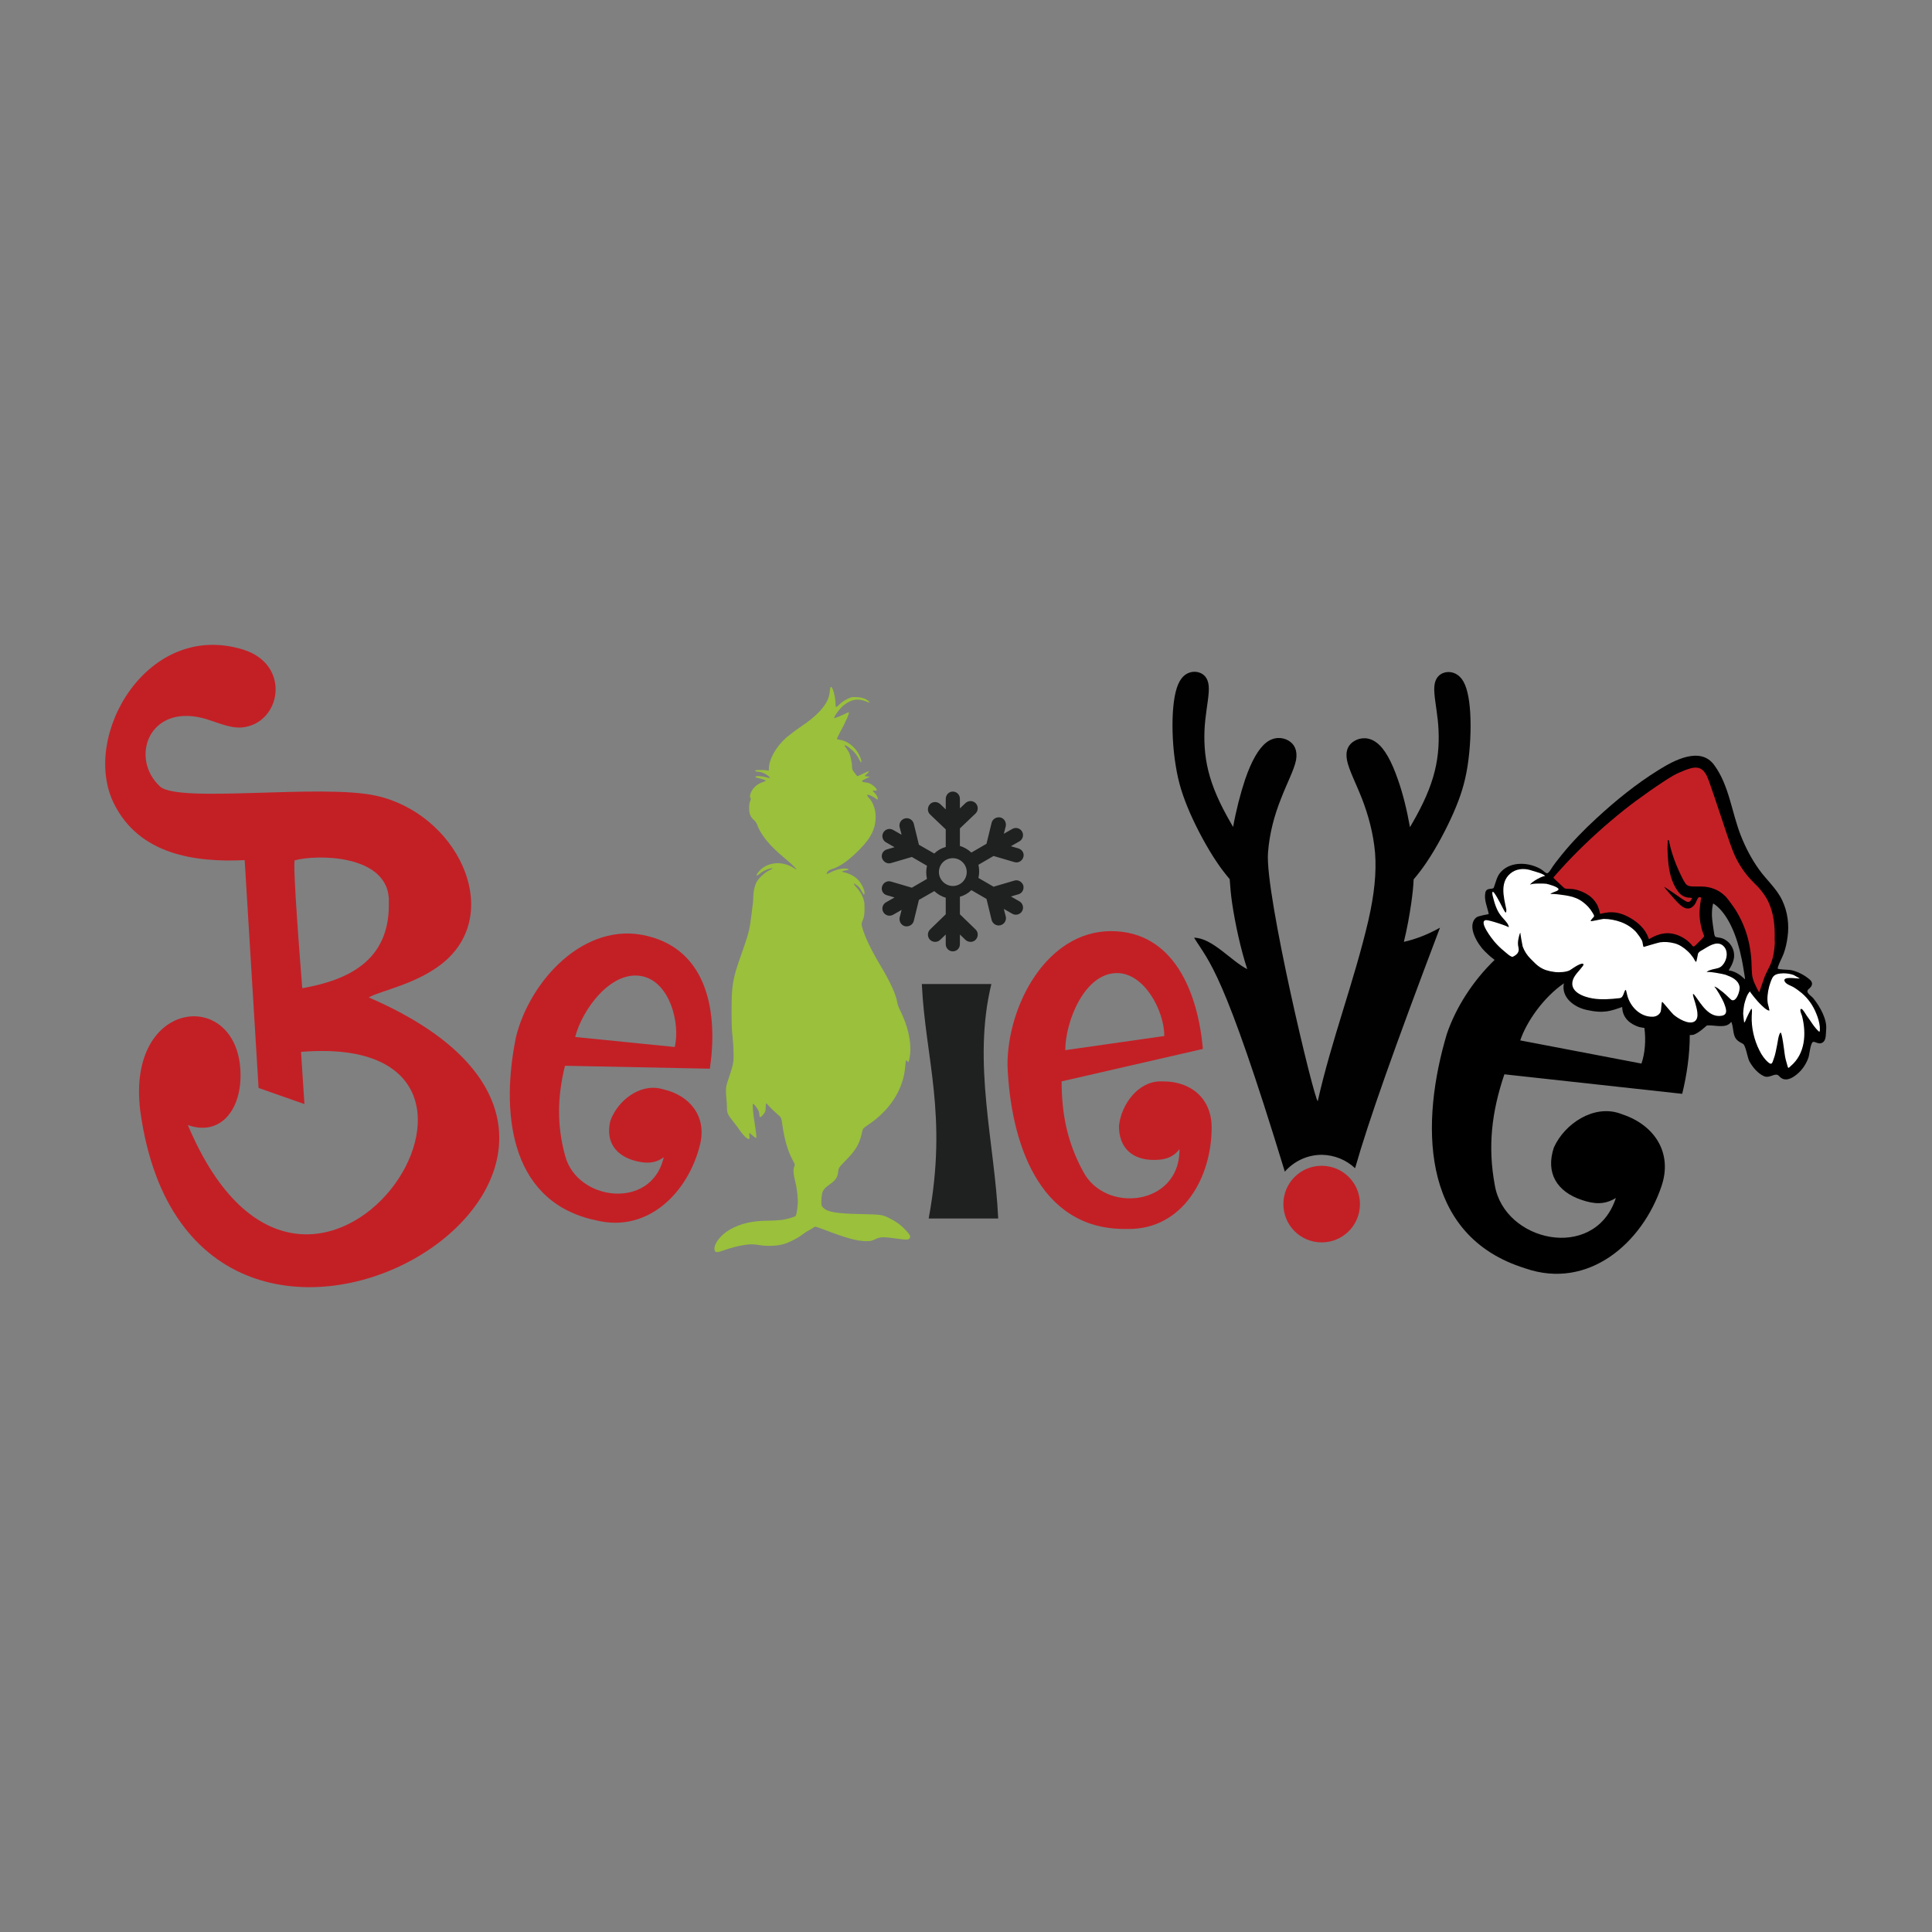
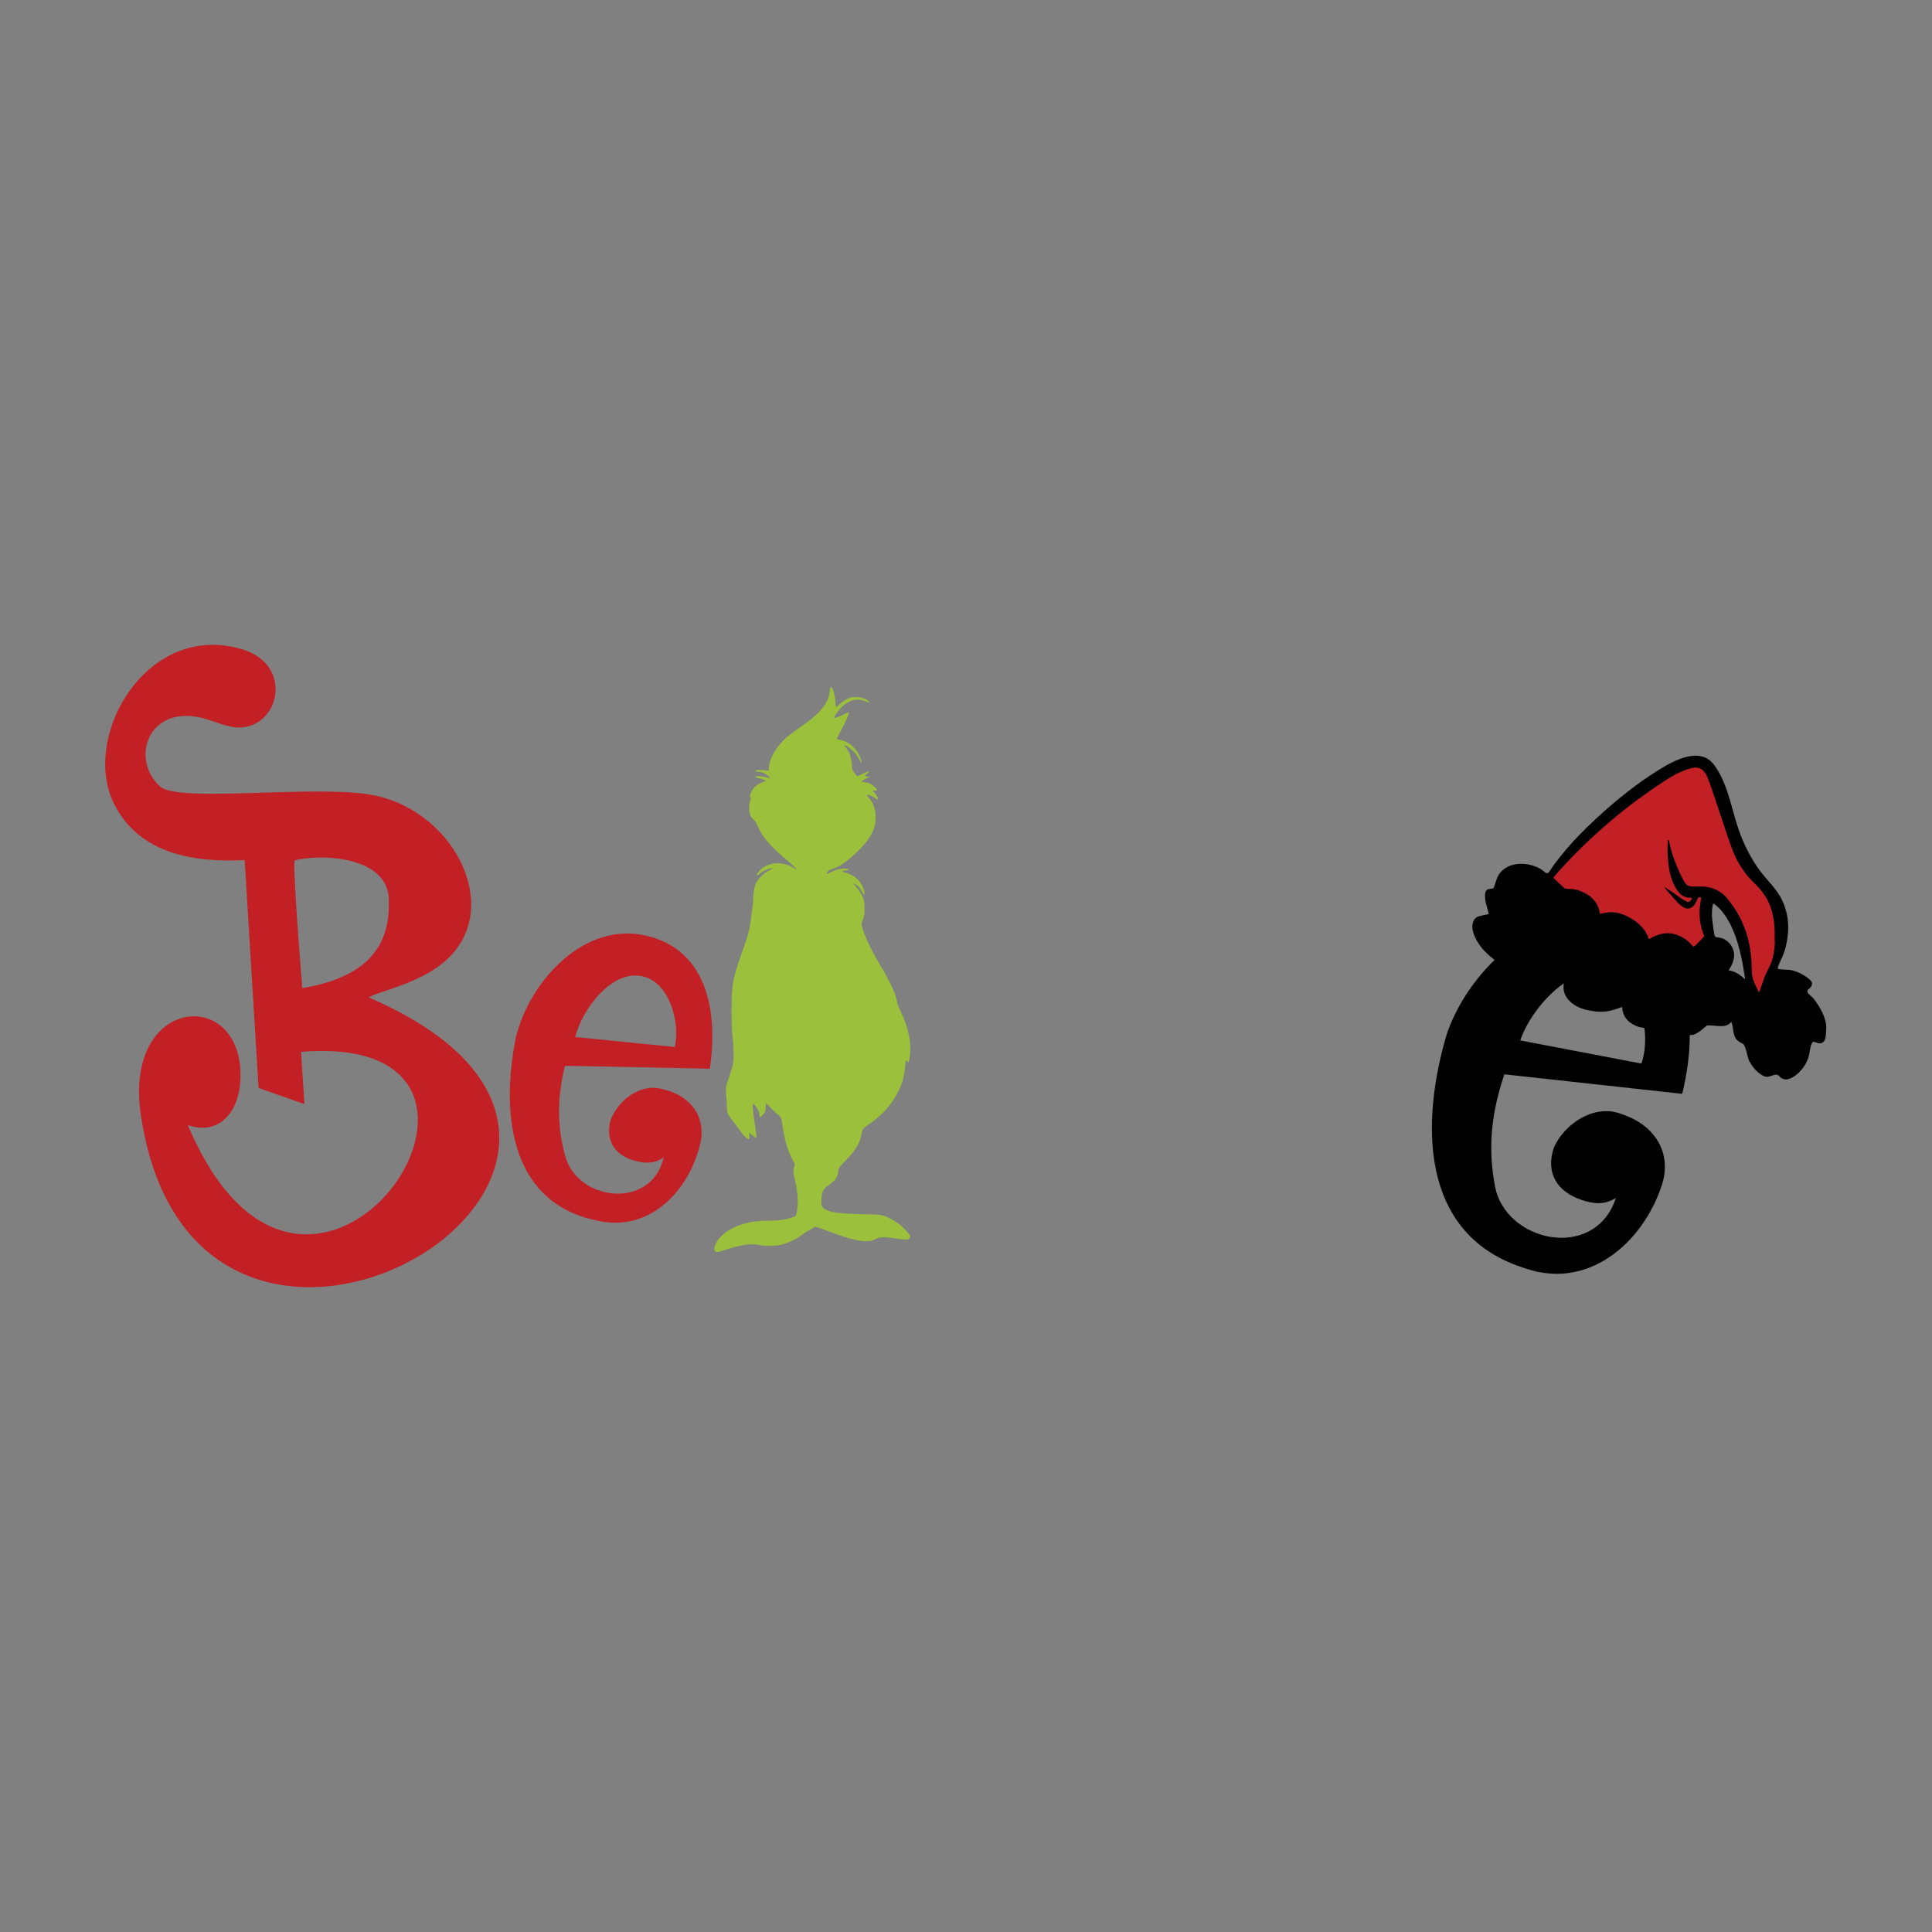
<svg xmlns="http://www.w3.org/2000/svg" xml:space="preserve" style="enable-background:new 0 0 792 792;" viewBox="0 0 792 792" y="0px" x="0px" id="Layer_1" version="1.1">
  <rect x="0" y="0" width="792" height="792" fill="#808080" stroke="none" />
  <style type="text/css">
	.st0{fill:#010101;}
	.st1{fill:#EE2933;}
	.st2{fill:#FFFFFF;}
	.st3{fill:#9ACA3E;}
	.st4{fill:#191917;}
	.st5{fill:#F6EB16;}
	.st6{fill:#E11E26;}
	.st7{fill:#AFD136;}
	.st8{fill:#E7E86B;}
	.st9{fill:#CD5127;}
	.st10{fill:#99CA3E;}
	.st11{fill:#EE2733;}
	.st12{fill:#6ABD45;}
	.st13{fill:#F1F2F2;}
	.st14{fill:#151913;}
	.st15{fill:#DA1F26;}
	.st16{fill:#1B2119;}
	.st17{fill:#D91F26;}
	.st18{fill:#1A1A1A;}
	.st19{fill:#1A1B1A;}
	.st20{fill:#ED1C24;}
	.st21{fill:#8DC240;}
	.st22{fill:#9BCB3C;}
	.st23{fill:#00AEEF;}
	.st24{fill:#046937;}
	.st25{fill:#C1282D;}
	.st26{fill:#006838;}
	.st27{fill:#9AC03C;}
	.st28{fill:#DF222B;}
	.st29{fill:#040404;}
	.st30{fill:#FBB040;}
	.st31{fill:#0B9447;}
	.st32{fill:#F6E502;}
	.st33{fill:#C32026;}
	.st34{fill:#264E25;}
	.st35{fill:#DF647A;}
	.st36{fill:#EFC629;}
	.st37{fill:#EC1D25;}
	.st38{fill:#FFF9E8;}
	.st39{fill:#2B72BA;}
	.st40{fill:#FFD674;}
	.st41{fill:#252121;}
	.st42{fill:#252121;stroke:#252121;}
	.st43{fill:#74BF4C;}
	.st44{fill:#E5212E;}
	.st45{fill:#A5A5A5;}
	.st46{fill:#9ACA3C;}
	.st47{fill:#ED2A34;}
	.st48{fill:#6DBD46;}
	.st49{fill:#F2F2F2;}
	.st50{fill:#E02228;}
	.st51{fill:#AAAAAB;}
	.st52{fill:#DF1F2B;}
	.st53{fill:#92C43E;}
	.st54{fill:#E6E7E8;}
	.st55{fill:#0E0F10;}
	.st56{fill:#EADD3B;}
	.st57{fill:#F6F8F7;}
	.st58{fill:#ED7D22;}
	.st59{fill-rule:evenodd;clip-rule:evenodd;fill:#C32026;}
	.st60{fill-rule:evenodd;clip-rule:evenodd;fill:#1F2020;}
	.st61{fill-rule:evenodd;clip-rule:evenodd;fill:#6ABD45;}
	.st62{fill:#242424;}
	.st63{fill:#F7E504;}
	.st64{fill:none;}
	.st65{fill:#A8CF38;}
	.st66{fill:#009444;}
	.st67{fill:#F5EB0E;}
	.st68{fill:#020202;}
	.st69{fill:#E01F28;}
	.st70{fill:#AFD137;}
	.st71{fill:#9BCB3D;}
	.st72{fill:#7E8736;}
	.st73{fill:#F8E712;}
	.st74{fill:#AAD037;}
	.st75{fill:#C92030;}
	.st76{fill:#ABABAC;}
	.st77{fill:#E7E7E7;}
	.st78{fill:#00A14B;}
	.st79{fill:#D3AB2A;}
	.st80{fill:#65B145;}
	.st81{fill:#D9D8AD;}
	.st82{fill:#96712C;}
	.st83{fill:#231F20;}
	.st84{fill:#487D3A;}
	.st85{fill:#C92327;}
	.st86{fill:#3E6932;}
	.st87{fill:#DD2C26;}
	.st88{fill:#B82025;}
	.st89{fill:#EFECEA;}
	.st90{fill:#6DBE45;}
	.st91{fill:#EE3431;}
	.st92{stroke:#010101;}
	.st93{fill:#92C43F;}
	.st94{fill:#D2AB2A;}
	.st95{fill:#8FC048;}
	.st96{fill:#2B4720;}
	.st97{fill:#A3CE44;}
	.st98{fill:#010101;stroke:#010101;}
	.st99{fill:#060709;}
	.st100{fill:#8CC541;}
	.st101{fill:#E02429;}
	.st102{fill:#FBFCFC;}
	.st103{fill:#259949;}
	.st104{fill:#1C8BCC;}
	.st105{fill:#13773C;}
	.st106{fill:#ED1E24;}
	.st107{fill:#9BC13C;}
	.st108{fill:#244A23;}
	.st109{fill:#BB2025;}
	.st110{fill:#51B848;}
	.st111{fill:#BC2029;}
</style>
  <g>
    <path d="M57.5,455.4c21.4,156.4,248,20.1,93.7-46.5c4.2-2.7,20.7-5.5,31.6-15.2c23.5-21,4-60.3-28.6-67.5   c-22.5-5-81.1,3.2-88.6-3.8c-12.4-11.4-4.8-33.7,17.6-28c5.3,1.4,10.9,4.3,16.1,3.8c15.9-1.6,20.3-25.7,0.4-31.9   c-39.3-12.2-66.7,35.5-53,63.1c10.3,20.8,32.9,24.2,53.6,23.2L106,446l18.8,6.6l-1.4-21.4c109.4-8.9,4,149.5-46.4,30   c12.9,4.6,21.6-5.6,21.6-20.3C98.7,404.8,51.6,408.4,57.5,455.4L57.5,455.4z M123.9,405.1c-3.8-48.1-3.3-51.6-3.1-52.4   c8.9-2.5,37.4-2.5,38.6,15.5v2.8C159.4,393.4,143.4,401.7,123.9,405.1L123.9,405.1z" class="st33" />
    <path d="M211.5,425.2c-6,29.5-3.3,66.3,31.2,74.7l1.8,0.4c21.4,5.2,37.8-11.8,42.5-31.2c2.7-11.2-3.9-19.9-14.9-22.5   l-1.2-0.3c-8.8-2.1-17.8,5-20.7,13.2c-2.1,8.6,2.3,14.5,10.7,16.5c4.1,1,7.6,1,11.2-1.6l-0.2,0.8c-5.5,20.9-35.3,17-40.2-1.3   c-3.5-12.7-3.2-24.3-0.1-37l59.4,1.2c3.3-22.3-0.5-48.3-25.6-54.4C239.6,377.3,217.1,402.2,211.5,425.2L211.5,425.2z M263.7,400.3   c11,2.7,15.2,19.3,12.9,28.9l-40.8-4.1C238.5,414.1,250.7,397.1,263.7,400.3L263.7,400.3z" class="st33" />
-     <path d="M413,436.6c1.2,31,12.5,67.2,48,67.2h1.8c22,0,33.9-21,33.9-41.6c0-11.9-8.5-18.9-19.8-18.9h-1.2   c-9.1,0-16.1,9.4-17,18.3c0,9.2,5.7,13.9,14.3,13.9c4.2,0,7.7-0.8,10.5-4.4v0.8c-0.4,22.3-30.3,25.6-39.4,8.5   c-6.5-11.9-8.9-23.5-8.9-37.1l57.9-13.3c-2-23.1-11.9-48.3-37.7-48.3C429,381.8,413,412.2,413,436.6L413,436.6z M457.9,398.9   c11.3,0,19.4,15.6,19.4,25.8l-40.6,5.8C436.7,418.9,444.5,398.9,457.9,398.9L457.9,398.9z" class="st33" />
-     <path d="M555.5,478.9c5.6-19.6,16-49,34.8-98.6c-5.4,3-10.3,4.8-14.8,5.8c1.3-5.3,2.3-10.8,3-15.7   c0.5-3.5,0.9-6.8,1-9.9c1.7-2,3.5-4.3,5.3-7c4-5.9,8.1-13.6,11-20.2c2.9-6.6,4.7-12.2,5.8-19.2c1.1-7,1.5-15.3,1.1-21.9   c-0.4-6.5-1.5-11.3-3.5-13.9c-2-2.6-4.8-3.2-7-2.6c-2.2,0.6-3.9,2.3-4.2,5.6c-0.3,3.3,0.8,8.3,1.4,13.9c0.6,5.7,0.6,12-0.7,18.5   c-1.3,6.5-3.9,13.2-8.2,21c-0.8,1.4-1.6,2.9-2.5,4.4c-1.2-6.8-2.9-13.8-4.9-19.4c-2.6-7.6-5.5-12.8-8.7-15.2   c-3.2-2.5-6.7-2.2-9.1-0.8c-2.5,1.4-3.9,4-3.1,8c0.8,4,3.7,9.5,6.2,15.9c2.5,6.5,4.6,14,5.3,22.1c0.6,8.1-0.3,16.8-2.7,27.4   c-5.8,25-15.2,49.3-20.8,74.3c-1.4-0.2-21.7-85-20.4-101.8c0.6-8.1,2.7-15.6,5.3-22.1c2.5-6.5,5.4-11.9,6.2-15.9   c0.7-4-0.7-6.6-3.1-8c-2.4-1.4-5.9-1.7-9.1,0.8c-3.2,2.5-6.1,7.6-8.7,15.2c-1.9,5.7-3.7,12.7-4.9,19.4c-0.9-1.5-1.7-3-2.5-4.4   c-4.3-7.8-6.9-14.5-8.2-21c-1.3-6.5-1.3-12.9-0.7-18.5c0.6-5.7,1.7-10.6,1.4-13.9c-0.3-3.3-2-5-4.2-5.6c-2.2-0.6-5.1,0-7,2.6   c-2,2.6-3.1,7.4-3.5,13.9c-0.4,6.5,0,14.9,1.2,21.9c1.1,7,2.9,12.5,5.8,19.2c2.9,6.6,7,14.3,11,20.2c1.8,2.7,3.6,5,5.3,7   c0.2,3.2,0.5,6.4,1,9.9c1.3,8.6,3.5,18.8,6.2,27c-6.7-3.4-14.3-12.8-21.8-12.9c6.2,10.1,11.9,13,37.2,95.9   c3.7-4.2,9.1-6.9,15.2-6.9C547.1,473.5,551.9,475.5,555.5,478.9L555.5,478.9z" class="st0" />
-     <path d="M541.8,477.9c8.7,0,15.7,7,15.7,15.7c0,8.7-7,15.7-15.7,15.7c-8.7,0-15.7-7-15.7-15.7   C526.1,484.9,533.1,477.9,541.8,477.9L541.8,477.9z" class="st59" />
-     <path d="M390.6,324.5L390.6,324.5c1.6,0,2.9,1.3,2.9,2.9v4l2.3-2.2c1.2-1.1,3-1.1,4.2,0.1l0,0c1.1,1.2,1.1,3-0.1,4.2   l-6.4,6.1v7.2c1.8,0.5,3.4,1.5,4.7,2.7l6.2-3.6l2.1-8.6c0.4-1.6,2-2.5,3.6-2.2l0,0c1.6,0.4,2.5,2,2.2,3.6l-0.8,3.1l3.5-2   c1.4-0.8,3.2-0.3,4,1.1l0,0c0.8,1.4,0.3,3.2-1.1,4l-3.5,2l3.1,0.9c1.6,0.5,2.5,2.1,2,3.6l0,0c-0.5,1.6-2.1,2.5-3.7,2l-8.5-2.5   l-6.2,3.6c0.2,0.9,0.3,1.8,0.3,2.7c0,0.9-0.1,1.9-0.3,2.7l6.2,3.6l8.5-2.5c1.6-0.5,3.2,0.5,3.7,2l0,0c0.4,1.6-0.5,3.2-2,3.6   l-3.1,0.9l3.5,2c1.4,0.8,1.9,2.6,1.1,4l0,0c-0.8,1.4-2.6,1.9-4,1.1l-3.5-2l0.8,3.1c0.4,1.6-0.6,3.2-2.2,3.6l0,0   c-1.6,0.4-3.2-0.6-3.6-2.2l-2.1-8.6l-6.2-3.6c-1.3,1.3-2.9,2.2-4.7,2.7v7.2l6.4,6.2c1.2,1.1,1.2,3,0.1,4.2l0,0   c-1.1,1.2-3,1.2-4.2,0.1l-2.3-2.2v4c0,1.6-1.3,2.9-2.9,2.9l0,0c-1.6,0-2.9-1.3-2.9-2.9v-4l-2.3,2.2c-1.2,1.1-3,1.1-4.2-0.1l0,0   c-1.1-1.2-1.1-3,0.1-4.2l6.4-6.2V368c-1.8-0.5-3.4-1.5-4.7-2.7l-6.3,3.6l-2.1,8.6c-0.4,1.6-2,2.5-3.6,2.2l0,0   c-1.6-0.4-2.5-2-2.2-3.6l0.8-3.1l-3.5,2c-1.4,0.8-3.2,0.3-4-1.1l0,0c-0.8-1.4-0.3-3.2,1.1-4l3.5-2l-3.1-0.9c-1.6-0.4-2.5-2.1-2-3.6   l0,0c0.5-1.6,2.1-2.5,3.7-2l8.5,2.5l6.2-3.6c-0.2-0.9-0.3-1.8-0.3-2.7c0-0.9,0.1-1.9,0.3-2.7l-6.2-3.6l-8.5,2.5   c-1.6,0.5-3.2-0.5-3.7-2l0,0c-0.5-1.6,0.5-3.2,2-3.6l3.1-0.9l-3.5-2c-1.4-0.8-1.9-2.6-1.1-4l0,0c0.8-1.4,2.6-1.9,4-1.1l3.5,2   l-0.8-3.1c-0.4-1.6,0.6-3.2,2.2-3.6l0,0c1.6-0.4,3.2,0.6,3.6,2.2l2.1,8.6l6.3,3.6c1.3-1.3,2.9-2.2,4.7-2.7v-7.2l-6.4-6.1   c-1.2-1.1-1.2-3-0.1-4.2l0,0c1.1-1.2,3-1.2,4.2-0.1l2.3,2.2v-4C387.6,325.9,388.9,324.5,390.6,324.5L390.6,324.5z M380.7,499.5   h28.5c-1.4-30.9-10.7-63.8-2.8-96.1h-28.5C379.3,433.9,388.6,456.9,380.7,499.5L380.7,499.5z M390.6,351.8c3.1,0,5.7,2.5,5.7,5.7   c0,3.1-2.5,5.7-5.7,5.7c-3.1,0-5.7-2.6-5.7-5.7C384.9,354.3,387.4,351.8,390.6,351.8L390.6,351.8z" class="st60" />
    <path d="M372.8,507.7c-0.5,0.6-1.3,0.6-5.6,0c-5-0.7-6.4-0.7-8.4,0.3c-1.5,0.7-1.9,0.8-3.7,0.8   c-3.7,0-8.3-1.3-16.7-4.5c-3.7-1.4-4.3-1.6-4.6-1.3c-0.2,0.2-1.1,0.8-2.1,1.3c-1,0.5-2.4,1.5-3.2,2.1c-1.9,1.4-5.3,3.1-7.6,3.7   c-2.6,0.7-6.4,0.8-9,0.4c-1.2-0.2-2.8-0.4-3.7-0.4c-2.8,0-7.5,1-11.6,2.5c-2.5,0.9-3.2,0.9-3.6,0.1c-0.8-2.2,2.1-6.3,6.1-8.6   c4.6-2.6,9.4-3.7,16.1-3.7c1.7,0,4-0.2,5.2-0.3c2.2-0.3,5.2-1.2,5.7-1.6c0.3-0.2,0.7-2.1,0.9-4.6c0.2-2.2-0.2-6.3-1-9.5   c-0.8-3.1-0.9-5-0.4-6.2c0.3-0.8,0.3-0.9-0.7-2.7c-2-3.8-3.3-8.2-4.2-14.5c-0.4-2.9-0.4-2.9-2.3-4.5c-1-0.9-2.4-2.2-3-2.9   c-0.6-0.7-1.2-1.3-1.3-1.3s-0.2,0.6-0.2,1.4c0,1.7-0.2,2.3-1.2,3.4c-0.9,1.1-1.4,1.1-1.4,0c0-0.5-0.2-1.2-0.3-1.6   c-0.5-1.2-2-3.1-2.3-3c-0.3,0.2-0.1,3.1,0.7,8.2c0.7,4.5,0.8,5.8,0.5,5.8c-0.1,0-0.8-0.5-1.4-1c-0.6-0.6-1.2-1-1.3-1   c-0.1,0-0.1,0.5,0,1.1c0.1,0.7,0.1,1.2-0.1,1.3c-0.5,0.3-2.1-1.1-3.6-3.2c-0.5-0.8-1.8-2.5-2.9-3.9c-2.4-3-2.6-3.6-2.6-5.9   c0-1-0.1-2.4-0.2-3.2c-0.1-0.8-0.2-2.3-0.2-3.4c0-1.8,0.1-2.4,1.1-5.2c1.9-5.8,2.1-6.5,2-10.5c0-2-0.2-5-0.4-6.7   c-0.3-2.3-0.4-4.9-0.4-10.4c0-10.5,0.4-13.2,3.9-23c2.9-8.2,3.5-10.4,4-14.7c0.3-2.1,0.6-4.5,0.7-5.5c0.2-1,0.3-2.7,0.3-3.8   c0.1-2.3,0.5-4.3,1.4-6c0.8-1.5,3.4-3.9,5.1-4.7c1.6-0.7,1.8-1,0.5-0.8c-1.4,0.3-3.4,1.3-4.4,2.2c-1.8,1.5-1.6,0.4,0.2-1.5   c3.5-3.5,9.5-3.8,14.1-0.7c2.2,1.5-0.7-1.5-4.5-4.6c-5.8-4.8-9.4-9.3-10.9-13.5c-0.2-0.5-0.7-1.3-1.2-1.7c-1.4-1.2-2-2.6-2-4.8   c0-1.3,0.1-2.2,0.4-2.9c0.3-0.7,0.3-1.1,0.2-1.3c-0.7-0.7,0.1-3,1.7-4.6c1-1,2.1-1.6,3.6-2.1c0.5-0.2,1-0.4,0.9-0.5   c-0.1-0.2-1.5-0.7-3.7-1.2c-0.4-0.1-0.6-0.2-0.5-0.4c0.2-0.4,2.5-0.3,4.2,0.2c0.9,0.2,1.7,0.4,1.7,0.3c0.2-0.2-0.8-1-2-1.7   c-0.7-0.4-1.9-0.8-2.6-0.8c-1.3-0.1-1.6-0.3-1.3-0.6c0.2-0.2,3.8-0.2,4.7,0c0.8,0.2,0.8,0.2,0.8-0.8c0-3.7,3-9,7.1-12.6   c1.1-0.9,3.6-2.9,5.7-4.3c4-2.7,6.1-4.5,8-6.5c2.6-2.8,3.8-5.2,4.1-7.7c0.2-1.8,0.3-2.3,0.6-2.3c0.7,0,1.8,4.3,1.8,6.7   c0,0.7,0.1,1.4,0.2,1.5c0.1,0.1,0.8-0.4,1.6-1.2c0.8-0.8,2.1-1.6,3.1-2.1c1.7-0.8,1.8-0.8,3.9-0.7c2.3,0.1,3.9,0.7,4.9,1.8   c0.5,0.6,0.5,0.6-1,0c-3.6-1.4-6-1-9.2,1.4c-1.6,1.2-4.4,5-4,5.4c0.1,0.1,4-1.5,5.1-2.1c0.3-0.2,0.7-0.3,0.8-0.3   c0.5,0-1,3.6-3.7,8.5c-0.7,1.3-1.2,2.4-1.1,2.5c0.1,0,0.7,0.2,1.3,0.3c2.9,0.4,6,2.8,7.6,5.8c0.9,1.7,1.4,3.4,1,3.4   c-0.1,0-0.4-0.4-0.7-1c-0.2-0.5-0.9-1.6-1.4-2.3c-1.2-1.7-4.7-4.3-4.7-3.6c0,0.1,0.4,0.6,0.8,1.2c0.4,0.6,1,1.5,1.2,2   c0.5,1.3,1.1,4.1,1.1,5.5c0,1,0.1,1.4,1,2.5c0.5,0.7,1.1,1.4,1.2,1.4c0.1,0,1.2-0.5,2.4-1.1c1.2-0.6,2.2-1,2.3-0.9   c0.1,0.1-0.3,0.6-0.9,1.1c-1,0.9-1,0.9,0.2,1c1.3,0.1,1.3,0.1,0.3,0.5c-2.8,1.2-3.1,1.7-1.2,1.9c0.7,0.1,1.7,0.3,2.2,0.6   c1.2,0.6,2.6,1.9,2.6,2.5c0,0.3-0.1,0.4-0.8,0.3c-1-0.2-1,0.1-0.2,0.8c0.8,0.7,1.6,2.2,1.4,2.7c-0.1,0.3-0.3,0.2-1-0.4   c-0.8-0.6-2.5-1.4-3.1-1.4c-0.4,0-0.2,0.5,0.6,1.4c3,3.3,3.5,9.3,1.3,14c-1.1,2.3-2.4,4.1-5.1,6.9c-4.2,4.3-8,7.1-11.2,8.1   c-1.1,0.3-1.7,0.7-2,1.1c-0.8,1.1-0.5,1.2,0.8,0.5c2.2-1.3,5.4-2,7-1.7c1.1,0.2,1,0.5-0.3,0.7c-1.5,0.2-2,0.5-1.1,0.7   c3.8,0.9,6.2,2.6,7.8,5.7c0.6,1.2,0.9,2.2,0.9,2.7c0,0.5-0.1,0.9-0.2,0.9c-0.1,0-0.5-0.7-1-1.5c-0.5-1-1.1-1.8-1.8-2.3   c-1.7-1.3-1.8-0.9-0.3,0.8c1.6,1.7,2.7,3.8,3.1,5.6c0.2,0.7,0.2,2.3,0.2,3.8c-0.1,2.2-0.2,2.8-0.7,4c-0.6,1.4-0.6,1.4-0.3,2.8   c1.2,4.3,3.7,9.4,7.7,16.1c4,6.7,6.3,11.9,6.7,14.8c0.1,0.8,0.6,2.1,1.3,3.5c3.1,6.3,4.5,12.6,4,17.7c-0.1,1.2-0.4,2.4-0.5,2.8   c-0.3,0.7-0.3,0.7-0.7,0.1c-0.5-0.7-0.6-0.5-0.8,2.1c-0.7,9.3-6.1,17.9-15.2,24c-2.2,1.5-2.2,1.5-2.6,3.4c-1,4.5-2.4,6.9-6.6,11.2   c-2.9,3-2.9,3-3.1,4.6c-0.2,2.2-1,3.4-2.9,4.8c-2.6,1.8-3.4,2.8-3.7,4.2c-0.1,0.7-0.3,2.1-0.3,3.1c0,1.7,0,1.9,0.7,2.6   c1.6,1.8,5.2,2.5,15.6,2.7c8.4,0.2,8.7,0.2,11.8,1.8c2.6,1.3,4.3,2.5,6.4,4.7C373.1,506.2,373.5,507,372.8,507.7z" class="st27" />
    <path d="M743.4,409.3c-1.1-1.3-3.6-2.5-1.9-3.9c1.5-1.2,1.9-2.6,0.3-3.9c-2.1-1.8-4.8-3.2-7.5-3.8c-0.7-0.2-5.1-0.2-5.5-0.6   c-0.4-0.5,2.2-5.4,2.4-6.2c0.8-2.2,1.3-4.5,1.6-6.9c0.7-5,0-10.3-2.2-14.9c-2.3-4.9-6.5-8.4-9.6-12.8c-3-4.2-5.4-8.8-7.3-13.6   c-3.8-9.5-4.8-20.7-11-29.1c-5.7-7.8-16.6-1.8-22.7,2c-9.2,5.7-17.7,12.6-25.6,19.9c-5,4.6-9.8,9.5-14.1,14.8   c-1.7,2.1-3.4,4.2-4.8,6.5c-1.5,2.3-1.8,0.7-4-0.6c-4.7-2.7-11.9-3.2-16,1c-1.9,1.9-2.2,4.2-3.1,6.6c-0.4,1.1-3-0.2-3.5,2.1   c-0.6,3.1,0.8,5.8,1.4,8.8c0,0.1-4.3,0.7-5.1,1.4c-4.2,3.5,0.7,11.2,3.5,13.9c0.6,0.6,2.1,2.1,4,3.5c-8.9,8.6-15.9,19.5-19.6,30.4   c-10.6,35.6-11.3,81.2,30.2,95.4l2.1,0.7c25.7,8.8,47.8-10.3,55.7-33.7c4.6-13.5-2.6-24.9-15.8-29.4l-1.4-0.5   c-10.6-3.6-22.5,4.2-26.9,14c-3.5,10.4,1.2,18.1,11.4,21.5c5,1.7,9.3,2.1,14-0.8l-0.3,0.9c-9.1,25.1-45.3,17-49.3-6   c-3-16-1.3-30.2,3.9-45.6l72.9,8c1.9-7.8,3.1-16,3.1-24.1c0.5,0,1,0,1.5-0.1c2.4-0.8,5.4-3.8,5.5-3.8c2.8-0.4,7.8,1.5,9.9-1.4   c0.3-0.5,0.8,2.4,0.9,3.3c0.5,3.5,1.3,4.2,4,5.6c1.1,0.5,1.9,5.8,2.6,7.1c1.3,2.4,3.5,5.1,6.1,6.2c2.4,1,4.6-1.8,6.1-0.1   c1.9,2.2,4.3,1.5,6.4,0c2.6-1.8,4.5-4.4,5.6-7.4c0.5-1.4,0.8-5.7,1.8-6.5c0.9-0.6,2.7,1.6,4.5-0.2c1-1,0.9-3.5,1-4.8   C749.1,417.9,746.1,412.7,743.4,409.3z M672.9,436l-49.7-9.5c2.6-7.7,9.5-17.6,17.9-23.4c0,0,0,0,0,0c-1.2,5.8,4.2,9.8,9.3,10.9   c7.1,1.6,10,0.4,14.6-1.2c0.1,4.7,3.5,7.1,6.9,8.2c0.8,0.2,1.6,0.3,2.2,0.4C674.8,426.6,674.3,431.9,672.9,436z M715.3,401.4   c0,0-0.4-0.3-0.7-0.6c-1.6-1.5-3.6-2.6-5.4-2.9c-0.3,0-0.6-0.1-0.5-0.2c0,0,0.2-0.4,0.4-0.7c0.9-1.4,1.5-3,1.7-4.2   c0.3-2-0.2-4-1.5-5.7c-0.6-0.8-1.2-1.3-2-1.8c-1-0.6-1.5-0.8-3-1c-1.4-0.2-1.4-0.2-1.8-2.9c-0.6-4.2-0.8-5.5-0.7-7.5   c0-1.3,0.4-3.5,0.5-3.5c0.2,0,1.4,0.9,2,1.5c4.3,4,7.7,11.4,9.7,21.3c0.4,1.8,1,5.6,1.3,7.5C715.3,401.1,715.4,401.4,715.3,401.4z" />
-     <path d="M734.1,437c-0.8,0.7-1,1.2-1.3,0.1c-0.5-1.7-1-3.4-1.2-5.1c-0.1-0.7-1.1-9.1-1.7-8.7c-0.8,0.6-1.2,4.2-1.4,5.1   c-0.4,1.9-0.7,3.9-1.4,5.7c-0.5,1.4-0.7,2.7-2.1,1.5c-1.6-1.3-2.8-3.1-3.7-4.9c-2.2-4.3-3.4-9.4-3.2-14.3c0-0.2,0.4-4-0.4-2.5   c-0.6,1.1-1.1,2.1-1.6,3.2c-0.3,0.5-0.6,1.8-1.1,2.1c0,0-0.4-3.1-0.4-3.5c0-1.3,0.2-2.5,0.4-3.8c0.4-1.6,1.1-4.3,2.4-5.5   c-0.2,0.2,3.5,4.6,4,5c0.8,0.8,2.7,2.8,3.9,2.9c0.2,0-0.5-2.6-0.6-2.9c-0.2-1.1-0.2-2.2-0.1-3.3c0.2-2.4,0.9-5.1,2-7.3   c0.9-1.6,2.7-1.7,4.4-1.8c1.5,0,2.9,0.2,4.3,0.7c0.2,0.1,2.5,1.4,2.5,1.4c-0.3,0.3-7.3-1.2-6.2,1.2c0.6,1.2,2.4,1.7,3.5,2.3   c1.2,0.7,2.4,1.6,3.5,2.5c2.7,2.3,4.7,5.2,6,8.5c0.7,1.7,1.2,3.4,1.4,5.2c0,0.1,0.2,2.5-0.3,2.1c-2-1.7-3.5-4.5-5.1-6.6   c-0.3-0.4-1.5-2.6-2.1-2.7c-1.1-0.2,0.1,2.6,0.2,2.8C740.6,423.8,740,432,734.1,437C733.6,437.4,735,436.2,734.1,437z M713.1,404.4   c-0.6-2.8-3.3-3.9-5.7-4.8c-0.8-0.3-7.6-1.6-7.8-1c0.1-0.6,2.3-1.2,2.8-1.3c1.3-0.3,2.6-0.4,3.6-1.5c2.1-2.2,2.8-6.4,0-8.4   c-2.5-1.7-5.7,0.6-7.9,1.9c-0.7,0.4-1.4,0.7-1.9,1.4c-0.2,0.2-0.7,3.7-0.9,3.6c-0.3,0-1-1.4-1.1-1.6c-0.7-1-1.5-2-2.4-2.8   c-1.5-1.4-3.4-2.7-5.4-3.2c-2-0.5-3.9-0.7-5.9-0.4c-0.7,0.1-6.7,1.9-6.7,1.9c-0.4-0.5-0.3-2-0.8-2.8c-0.6-1.1-1.4-2.2-2.2-3.2   c-1.7-1.9-3.9-3.3-6.3-4.2c-2.2-0.8-4.7-1.3-7.1-1.3c-0.6,0-5.1,1.1-5.3,0.9c-0.2-0.3,1.1-1.5,1.3-1.8c0.3-0.5-0.4-1.3-0.6-1.7   c-1-1.7-2.3-3.1-3.9-4.3c-1.7-1.3-3.7-2.1-5.8-2.5c-0.7-0.2-7.4-1.2-7.5-0.7c0.1-0.8,3.1-1.1,3.3-2c0.1-1-4.4-2.2-5-2.3   c-0.7-0.1-6.6-0.3-6.7,0.5c0.2-1.2,5.9-4.2,6.3-3.6c-0.8-1.1-4-1.8-5.2-2.2c-2.7-1-5.7-1.1-8.2,0.4c-5.6,3.6-3.7,10.2-2.6,15.4   c0,0,0.1,1.9-0.5,1.1c-0.6-0.9-1-1.8-1.5-2.7c-0.3-0.6-3.1-6.1-3.6-5.6c-0.5,0.5,0.4,2.9,0.5,3.5c0.4,1.5,0.9,2.9,1.6,4.3   c0.6,1.2,1.5,2.3,2.4,3.3c0.7,0.8,2.2,2.3,2.1,3.5c0.1-0.4-8.1-3.1-9.3-3c-3.4,0.3,2.7,8,3.4,8.8c1.2,1.4,2.5,2.7,4,3.9   c0.5,0.4,2.9,2.7,3.6,2.3c1.6-0.8,2.7-1.8,2.3-3.7c-0.3-1.1-0.3-2.2-0.1-3.3c0.1-0.4,0.5-2.8,0.9-2.8c-0.2,0,0.8,5.1,0.9,5.6   c0.7,1.9,1.8,3.6,3.2,5c2.8,2.8,4.3,4.8,10.2,5.5c1.5,0.2,4.7,0,6-0.8c1.6-1,2.1-1.5,3.8-2.3c1-0.5,2.4-0.6,1.4,0.7   c-1.3,1.8-3.3,3.5-4,5.6c-1.6,4.9,4.4,7,8.1,7.6c3.6,0.6,7.3,0.3,10.9-0.1c1.1-0.1,1.4-0.8,1.8-1.8c1-2.8,0.9-1.5,1.5,0.7   c1.2,4.6,5.3,8.8,10.3,8.7c0,0,0.1,0,0.1,0c1.3,0,2.6-0.7,3.2-1.9c0.4-0.8,0.3-3.9,0.7-4.2c0.1-0.1,4,4.7,4.6,5.2   c1.7,1.5,6.3,4.4,8.7,2.8c2.2-1.5,0.7-5.7,0.2-7.7c-0.3-1-1.9-5.4,0.1-2.6c2.5,3.4,5.6,8.9,10.8,8c2.9-0.5,1.6-3.4,0.9-5.3   c-0.3-0.9-3.5-6.7-4-6.6c0.6-0.2,2.1,1.1,2.5,1.4c1.6,1.1,2.8,2.4,4.2,3.7C711.5,411.7,713.5,406.2,713.1,404.4z" class="st2" />
    <path d="M726.7,392.7c-0.5,1.8-1,3-2,4.9c-0.5,1-1.1,2.3-1.3,2.8c-0.3,0.8-2.1,6.1-2.2,6.3c0,0.2-0.2,0-0.9-1.4   c-1.8-3.6-2.1-4.8-2.2-8c-0.1-9.4-2.1-16.9-6.5-24.1c-1-1.6-3.3-4.7-4.1-5.6c-2.4-2.4-5.1-3.7-8.5-4.1c-1.1-0.1-1.7-0.1-4.3-0.1   c-0.6,0-1.4,0-1.8-0.1c-1.3-0.2-1.8-0.7-2.8-2.5c-2.6-4.9-4.7-10.4-5.7-15.1c-0.2-1.2-0.3-1.3-0.5-1.3c-0.1,0-0.2,0-0.2,0   c0,0.2-0.2,3.6-0.1,4.2c0,1.4,0.2,4.3,0.4,5.9c0.6,4.9,2,8.5,4.1,11.2c1.2,1.5,2.8,2.3,4.7,2.3c0.4,0,0.8,0.1,0.8,0.1   c0.1,0.1-0.5,1.2-0.7,1.3c-0.5,0.4-1,0.5-1.7,0.1c-0.8-0.4-2.4-1.5-5.4-3.6c-2.6-1.8-3.6-2.4-3.7-2.4c0,0,0.7,0.8,1.5,1.8   c0.9,1,2,2.3,2.6,3c2.2,2.5,3.3,3.4,4.5,3.9c0.8,0.3,1.4,0.3,2.1,0.1c1-0.3,2-1.3,2.6-2.8c0.7-1.6,0.9-1.8,1.6-1.7   c0.4,0.1,0.4,0.1,0.1,2.1c-0.6,3.8-0.5,6.8,0.3,10c0.2,1.1,0.7,2.6,1.1,3.5c0.2,0.5,0.2,0.5-2,2.7c-2.2,2.2-2.2,2.2-2.8,1.5   c-0.7-0.9-2-2.1-2.8-2.6c-1.3-0.9-2.9-1.7-4.6-2.1c-3-0.8-6.3-0.2-9.6,1.7c-0.4,0.2-0.7,0.4-0.7,0.4c0,0-0.2-0.3-0.3-0.7   c-1.1-3.1-3.7-5.9-7.4-8c-3.1-1.8-5.8-2.5-8.8-2.3c-0.9,0.1-2.3,0.3-2.9,0.5c-0.3,0.1-0.5,0.1-0.6,0.1c-0.1,0-0.1-0.3-0.2-0.6   c-0.1-0.8-0.7-2.4-1.1-3.2c-0.5-0.9-1.5-2.2-2.2-2.8c-1.4-1.3-3.4-2.4-5.7-3.1c-1-0.3-1.9-0.5-3.2-0.5c-0.6,0-1.3-0.1-1.6-0.1   c-0.5-0.1-0.6-0.1-1-0.5c-0.8-0.7-4.2-3.9-4.2-4c-0.1-0.1,4.7-5.4,7.4-8.2c6.9-7.1,14-13.5,21.5-19.5c5.9-4.7,15.6-11.5,20.3-14.2   c2.7-1.5,6.8-3.1,8.5-3.2c1.8-0.2,3.2,0.4,4.3,1.9c1.2,1.6,1.5,2.5,7.4,20.2c2.8,8.5,3.9,11.5,5,14c1.2,2.6,2.5,4.7,4.2,7   c1.3,1.7,2.3,2.8,3.9,4.4c1.6,1.5,2.5,2.6,3.6,4.1c1,1.4,1.7,2.6,2.3,4c1.8,4.2,2.5,8.7,2.3,15.1   C727.8,386.7,727.1,391.4,726.7,392.7z" class="st33" />
  </g>
</svg>